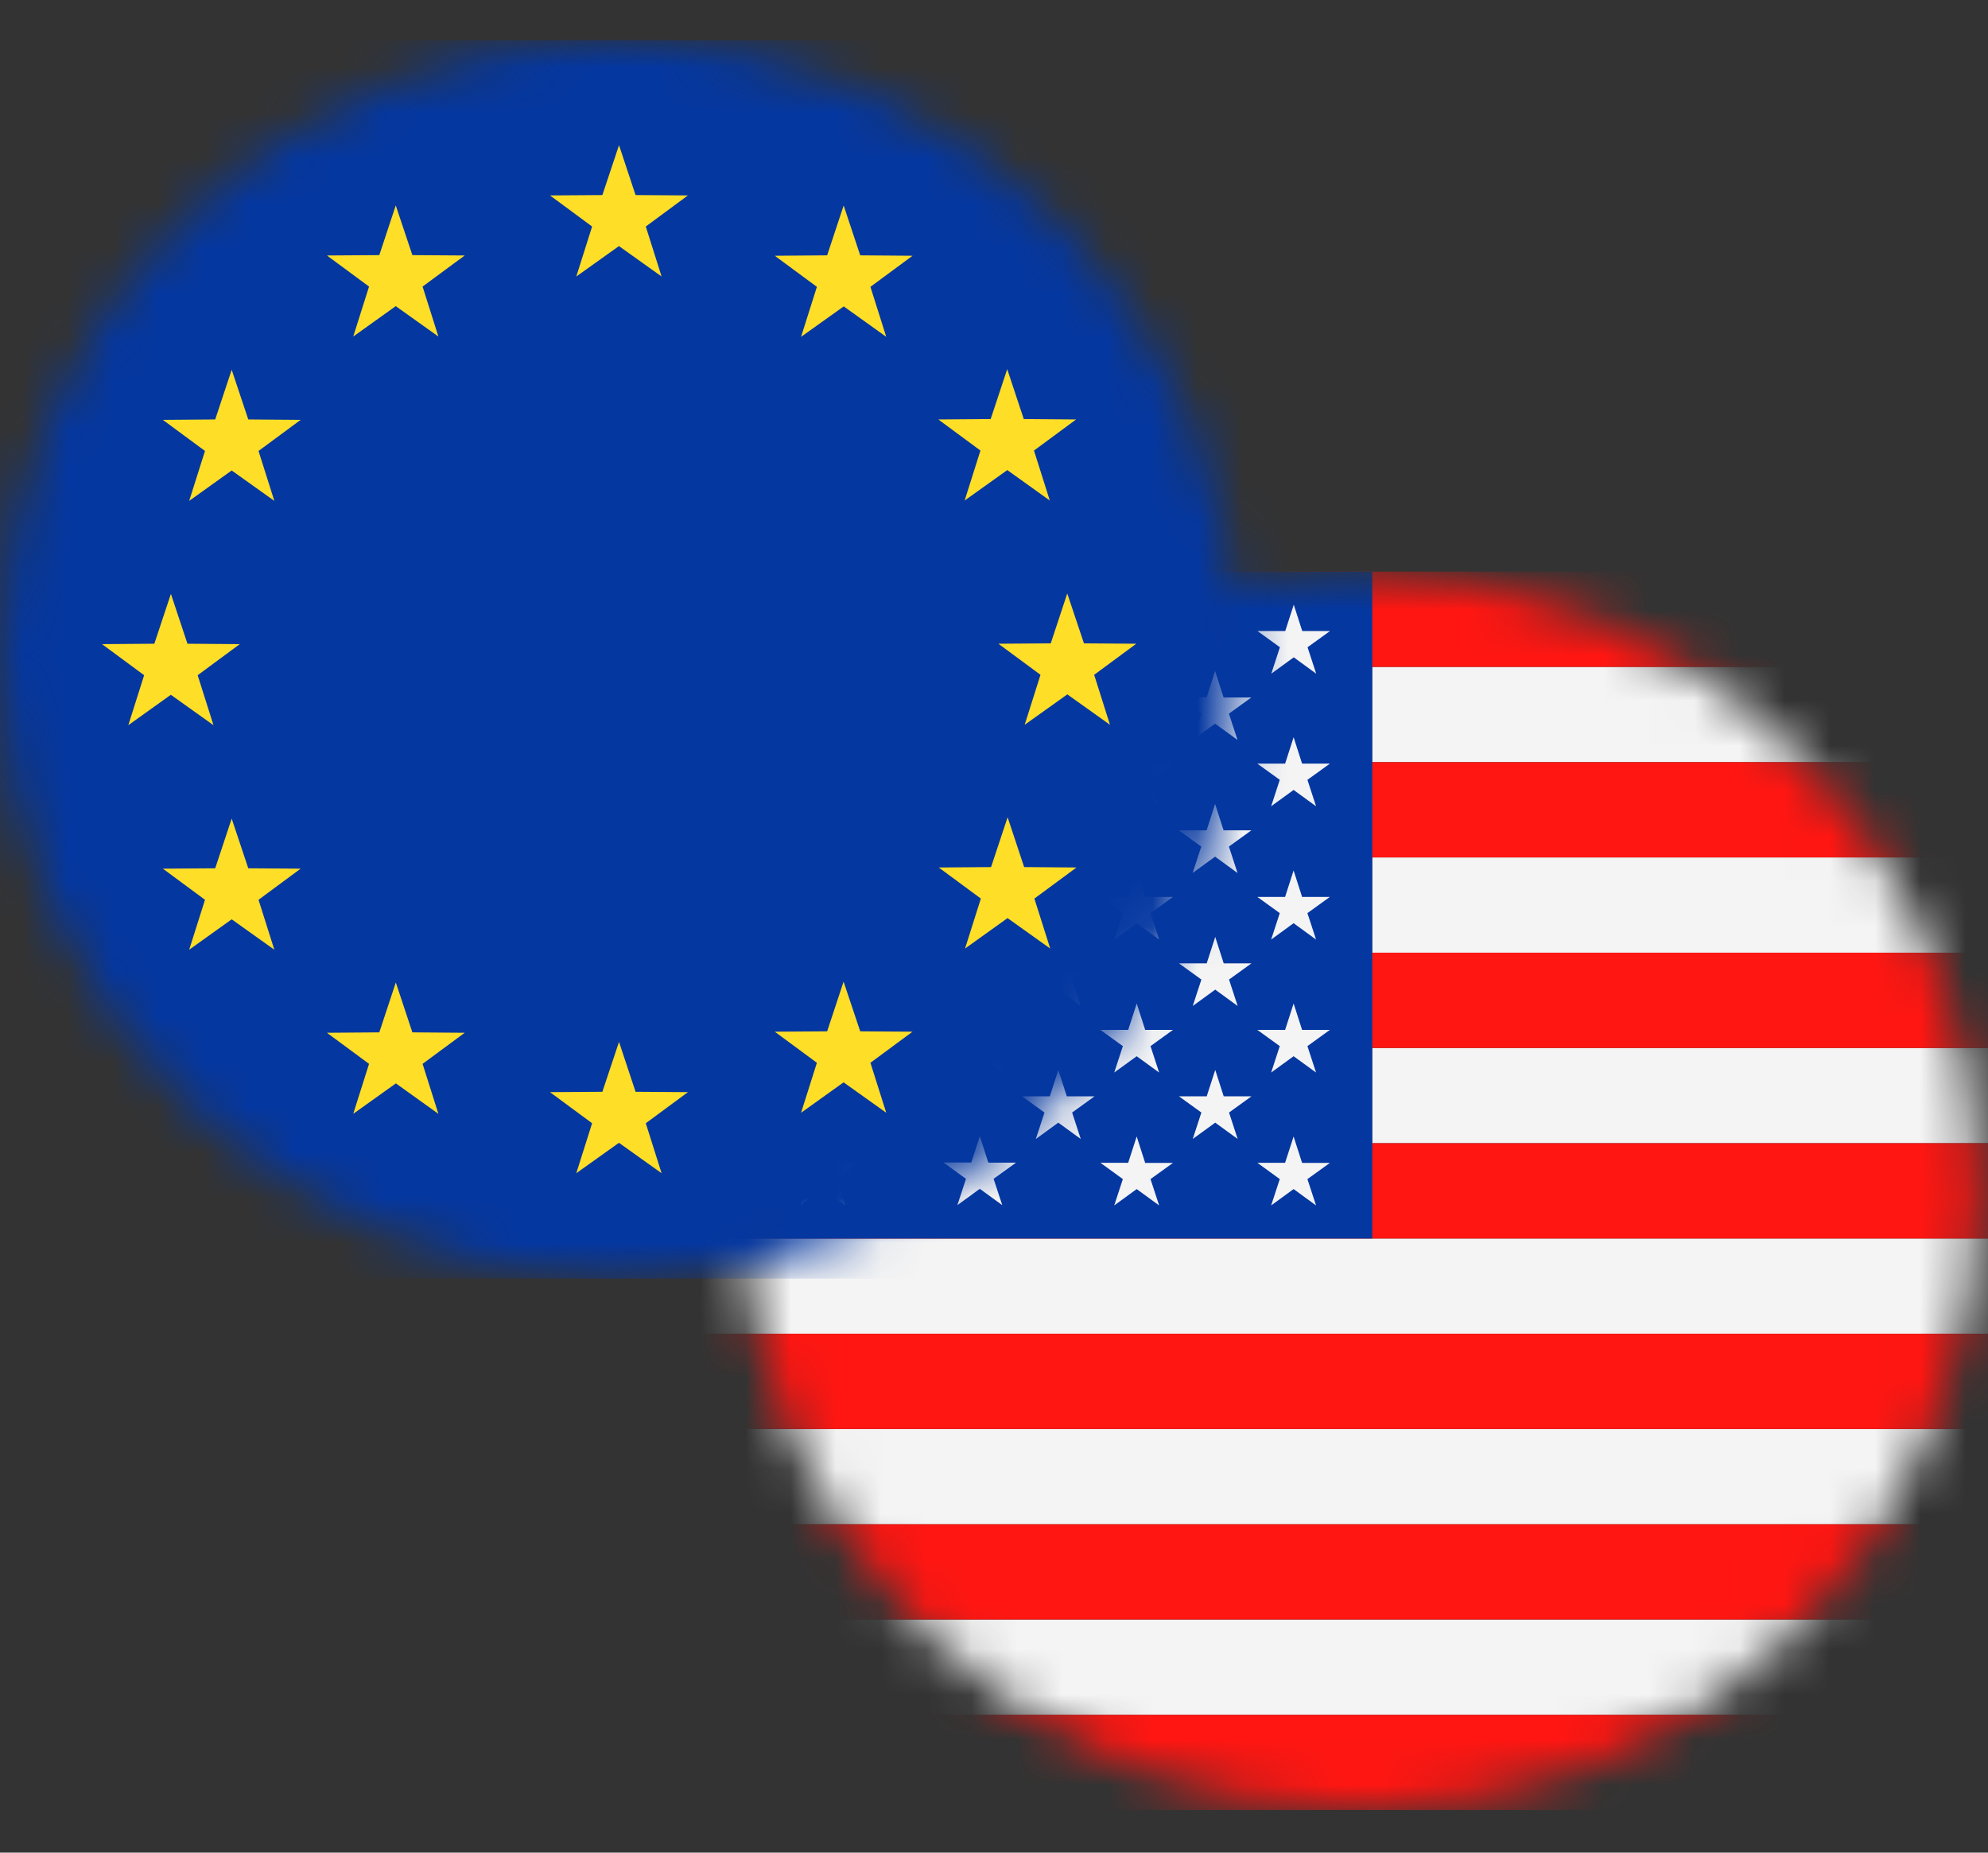
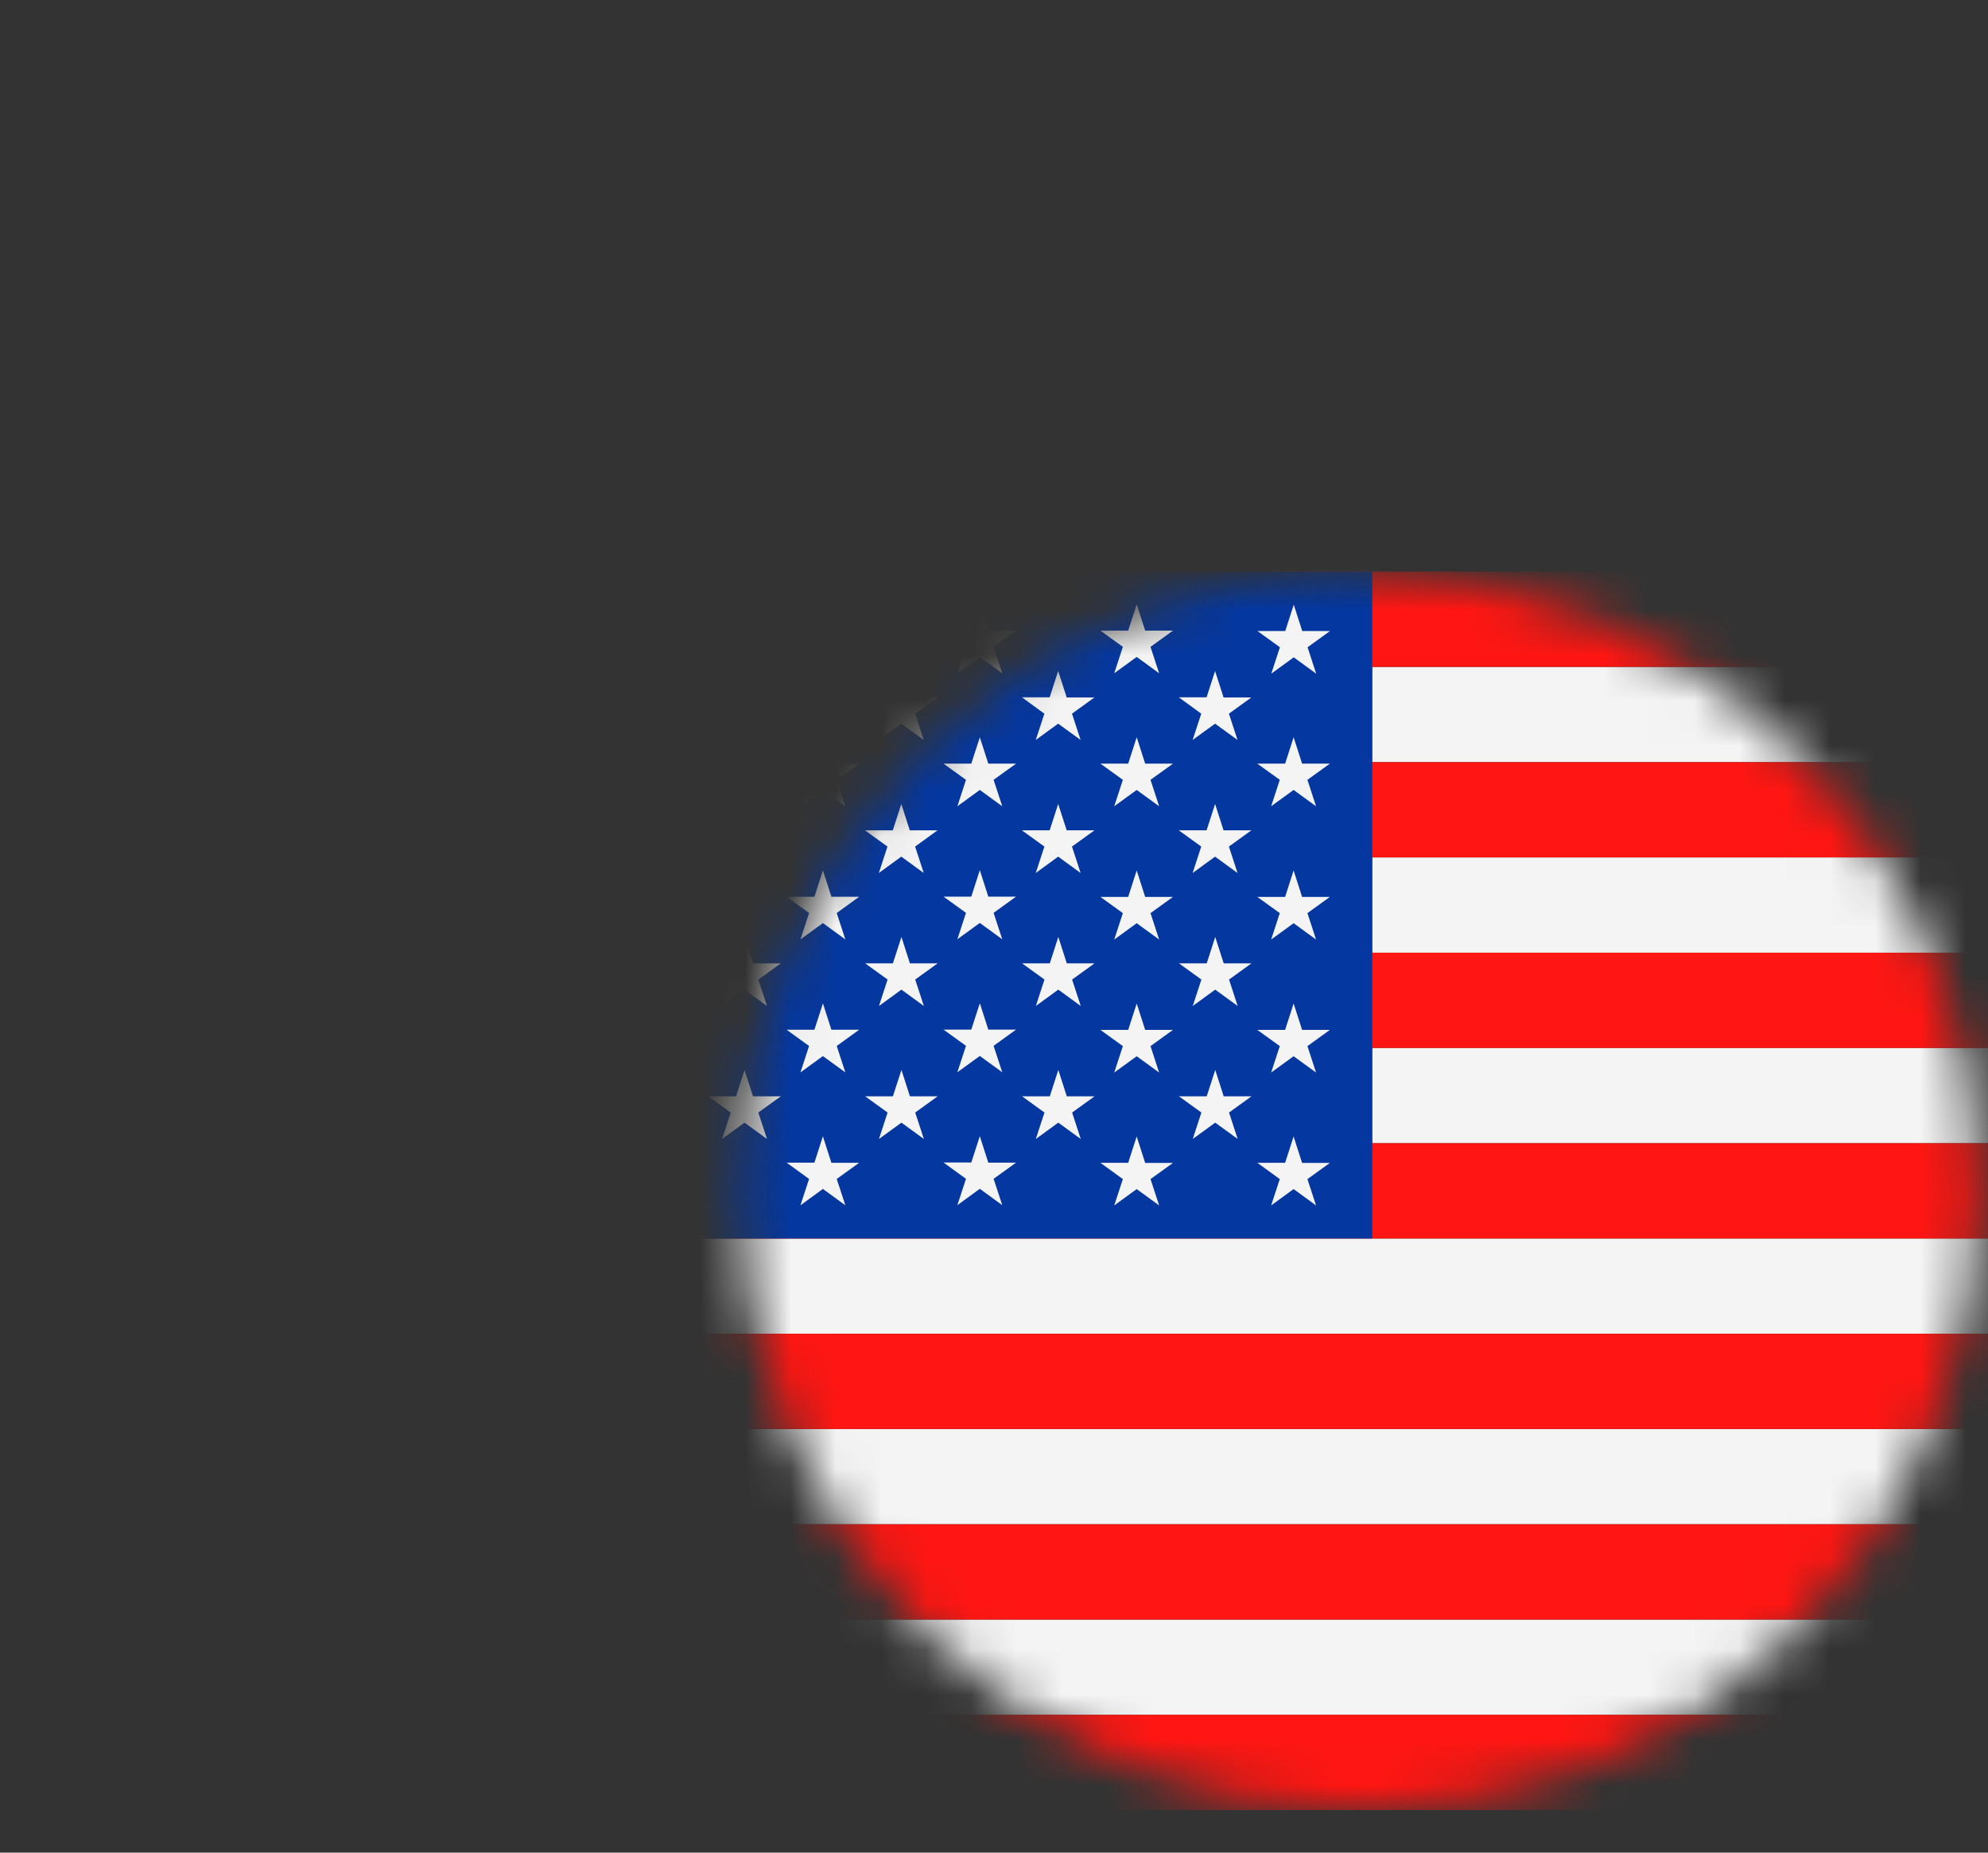
<svg xmlns="http://www.w3.org/2000/svg" width="44" height="41" viewBox="0 0 44 41" fill="none">
  <rect x="0" y="0" width="44" height="41" fill="#333333" stroke="none" />
  <mask id="mask0_32_1065" style="mask-type:luminance" maskUnits="userSpaceOnUse" x="16" y="12" width="28" height="29">
    <path d="M43.802 26.353C43.802 22.718 42.358 19.233 39.788 16.663C37.218 14.094 33.732 12.65 30.098 12.65C26.463 12.651 22.978 14.095 20.408 16.664C17.838 19.234 16.395 22.72 16.395 26.354C16.395 29.989 17.838 33.474 20.408 36.044C22.978 38.614 26.463 40.058 30.098 40.058C33.732 40.058 37.218 38.615 39.788 36.045C42.358 33.475 43.802 29.99 43.802 26.356V26.353Z" fill="white" />
  </mask>
  <g mask="url(#mask0_32_1065)">
    <path fill-rule="evenodd" clip-rule="evenodd" d="M50.652 14.759V16.867H30.369V14.759H50.652ZM50.652 18.975V21.084H30.369V18.975H50.652ZM50.652 23.192V25.3H30.369V23.192H50.652ZM50.652 27.409V29.517H9.539V27.409H50.652ZM50.652 31.625V33.733H9.539V31.625H50.652ZM50.652 35.842V37.95H9.539V35.842H50.652Z" fill="#F4F4F4" />
    <path fill-rule="evenodd" clip-rule="evenodd" d="M9.539 12.65H50.652V14.759H9.539V12.65ZM9.539 37.95H50.652V40.058H9.539V37.95ZM9.539 33.733H50.652V35.842H9.539V33.733ZM9.539 29.517H50.652V31.625H9.539V29.517ZM9.539 25.3H50.652V27.409H9.539V25.3ZM9.539 21.084H50.652V23.192H9.539V21.084ZM9.539 16.867H50.652V18.975H9.539V16.867Z" fill="#FF1612" />
    <path fill-rule="evenodd" clip-rule="evenodd" d="M9.539 12.65H30.372V27.409H9.539V12.65Z" fill="#0437A0" />
    <path fill-rule="evenodd" clip-rule="evenodd" d="M28.634 13.38L28.822 13.965H29.437L28.94 14.324L29.131 14.909L28.634 14.547L28.137 14.909L28.328 14.324L27.831 13.965H28.446L28.634 13.383V13.38ZM11.274 19.264L11.462 19.849H12.076L11.579 20.208L11.77 20.793L11.274 20.431L10.777 20.793L10.968 20.208L10.471 19.849H11.085L11.274 19.264ZM13.008 20.734L13.197 21.319H13.811L13.314 21.678L13.505 22.263L13.008 21.901L12.511 22.263L12.703 21.678L12.206 21.319H12.82L13.008 20.737V20.734ZM26.896 20.734L27.084 21.319H27.699L27.202 21.678L27.393 22.263L26.896 21.901L26.399 22.263L26.59 21.678L26.093 21.319H26.708L26.896 20.737V20.734ZM23.423 20.734L23.611 21.319H24.226L23.729 21.678L23.92 22.263L23.423 21.901L22.926 22.263L23.117 21.678L22.621 21.319H23.235L23.423 20.737V20.734ZM19.951 20.734L20.139 21.319H20.753L20.256 21.678L20.448 22.263L19.951 21.901L19.454 22.263L19.645 21.678L19.148 21.319H19.762L19.951 20.737V20.734ZM16.478 20.734L16.666 21.319H17.281L16.784 21.678L16.975 22.263L16.478 21.901L15.981 22.263L16.172 21.678L15.675 21.319H16.29L16.478 20.737V20.734ZM14.743 19.264L14.931 19.849H15.546L15.049 20.208L15.24 20.793L14.743 20.431L14.246 20.793L14.437 20.208L13.94 19.849H14.555L14.743 19.264ZM25.158 19.264L25.346 19.849H25.961L25.464 20.208L25.655 20.793L25.158 20.431L24.661 20.793L24.852 20.208L24.355 19.849H24.97L25.158 19.264ZM28.631 19.264L28.819 19.849H29.434L28.937 20.208L29.128 20.793L28.631 20.431L28.134 20.793L28.325 20.208L27.828 19.849H28.443L28.631 19.264ZM28.631 22.207L28.819 22.792H29.434L28.937 23.151L29.128 23.736L28.631 23.375L28.134 23.736L28.325 23.151L27.828 22.792H28.443L28.631 22.21V22.207ZM25.158 22.207L25.346 22.792H25.961L25.464 23.151L25.655 23.736L25.158 23.375L24.661 23.736L24.852 23.151L24.355 22.792H24.97L25.158 22.21V22.207ZM14.743 22.207L14.931 22.792H15.546L15.049 23.151L15.24 23.736L14.743 23.375L14.246 23.736L14.437 23.151L13.94 22.792H14.555L14.743 22.21V22.207ZM13.008 23.677L13.197 24.262H13.811L13.314 24.621L13.505 25.206L13.008 24.845L12.511 25.206L12.703 24.621L12.206 24.262H12.82L13.008 23.68V23.677ZM26.896 23.677L27.084 24.262H27.699L27.202 24.621L27.393 25.206L26.896 24.845L26.399 25.206L26.59 24.621L26.093 24.262H26.708L26.896 23.68V23.677ZM23.423 23.677L23.611 24.262H24.226L23.729 24.621L23.92 25.206L23.423 24.845L22.926 25.206L23.117 24.621L22.621 24.262H23.235L23.423 23.68V23.677ZM19.951 23.677L20.139 24.262H20.753L20.256 24.621L20.448 25.206L19.951 24.845L19.454 25.206L19.645 24.621L19.148 24.262H19.762L19.951 23.68V23.677ZM16.478 23.677L16.666 24.262H17.281L16.784 24.621L16.975 25.206L16.478 24.845L15.981 25.206L16.172 24.621L15.675 24.262H16.29L16.478 23.68V23.677ZM11.271 22.207L11.459 22.792H12.073L11.576 23.151L11.768 23.736L11.271 23.375L10.774 23.736L10.965 23.151L10.468 22.792H11.082L11.271 22.21V22.207ZM11.271 25.151L11.459 25.736H12.073L11.576 26.094L11.768 26.677L11.271 26.315L10.774 26.677L10.965 26.094L10.468 25.733H11.082L11.271 25.151ZM14.743 25.151L14.931 25.736H15.546L15.049 26.094L15.24 26.677L14.743 26.315L14.246 26.677L14.437 26.094L13.94 25.733H14.555L14.743 25.151ZM25.158 25.151L25.346 25.736H25.961L25.464 26.094L25.655 26.677L25.158 26.315L24.661 26.677L24.852 26.094L24.355 25.733H24.97L25.158 25.151ZM28.631 25.151L28.819 25.736H29.434L28.937 26.094L29.128 26.677L28.631 26.315L28.134 26.677L28.325 26.094L27.828 25.733H28.443L28.631 25.151ZM13.005 17.794L13.194 18.379H13.808L13.311 18.737L13.502 19.323L13.005 18.961L12.508 19.323L12.7 18.737L12.203 18.379H12.817L13.005 17.797V17.794ZM13.005 14.85L13.194 15.435H13.808L13.311 15.794L13.502 16.376L13.005 16.015L12.508 16.376L12.7 15.794L12.203 15.432H12.817L13.005 14.85ZM26.893 14.85L27.081 15.435H27.696L27.199 15.794L27.39 16.376L26.893 16.015L26.396 16.376L26.587 15.794L26.09 15.432H26.705L26.893 14.85ZM23.42 14.85L23.609 15.435H24.223L23.726 15.794L23.917 16.376L23.42 16.015L22.924 16.376L23.115 15.794L22.618 15.432H23.232L23.42 14.85ZM19.948 14.85L20.136 15.435H20.75L20.254 15.794L20.445 16.376L19.948 16.015L19.451 16.376L19.642 15.794L19.145 15.432H19.76L19.948 14.85ZM16.475 14.85L16.663 15.435H17.278L16.781 15.794L16.972 16.376L16.475 16.015L15.978 16.376L16.169 15.794L15.672 15.432H16.287L16.475 14.85ZM11.268 16.32L11.456 16.905H12.07L11.573 17.264L11.764 17.849L11.268 17.488L10.771 17.849L10.962 17.264L10.465 16.905H11.079L11.268 16.323V16.32ZM26.893 17.791L27.081 18.376H27.696L27.199 18.735L27.39 19.32L26.893 18.958L26.396 19.32L26.587 18.735L26.09 18.376H26.705L26.893 17.794V17.791ZM23.42 17.791L23.609 18.376H24.223L23.726 18.735L23.917 19.32L23.42 18.958L22.924 19.32L23.115 18.735L22.618 18.376H23.232L23.42 17.794V17.791ZM19.948 17.791L20.136 18.376H20.75L20.254 18.735L20.445 19.32L19.948 18.958L19.451 19.32L19.642 18.735L19.145 18.376H19.76L19.948 17.794V17.791ZM16.475 17.791L16.663 18.376H17.278L16.781 18.735L16.972 19.32L16.475 18.958L15.978 19.32L16.169 18.735L15.672 18.376H16.287L16.475 17.794V17.791ZM14.74 16.32L14.928 16.905H15.543L15.046 17.264L15.237 17.849L14.74 17.488L14.243 17.849L14.434 17.264L13.938 16.905H14.552L14.74 16.323V16.32ZM14.74 13.377L14.928 13.962H15.543L15.046 14.321L15.237 14.906L14.74 14.544L14.243 14.906L14.434 14.321L13.938 13.962H14.552L14.74 13.38V13.377ZM11.268 13.377L11.456 13.962H12.07L11.573 14.321L11.764 14.906L11.268 14.544L10.771 14.906L10.962 14.321L10.465 13.962H11.079L11.268 13.38V13.377ZM18.213 25.148L18.401 25.733H19.016L18.519 26.091L18.71 26.674L18.213 26.312L17.716 26.674L17.907 26.091L17.41 25.73H18.025L18.213 25.148ZM18.213 22.204L18.401 22.789H19.016L18.519 23.148L18.71 23.733L18.213 23.372L17.716 23.733L17.907 23.148L17.41 22.789H18.025L18.213 22.207V22.204ZM18.213 19.261L18.401 19.846H19.016L18.519 20.205L18.71 20.79L18.213 20.428L17.716 20.79L17.907 20.205L17.41 19.846H18.025L18.213 19.261ZM18.213 16.317L18.401 16.903H19.016L18.519 17.261L18.71 17.846L18.213 17.485L17.716 17.846L17.907 17.261L17.41 16.903H18.025L18.213 16.32V16.317ZM18.213 13.374L18.401 13.959H19.016L18.519 14.318L18.71 14.903L18.213 14.541L17.716 14.903L17.907 14.318L17.41 13.959H18.025L18.213 13.377V13.374ZM21.686 25.145L21.874 25.73H22.488L21.991 26.088L22.183 26.671L21.686 26.309L21.189 26.671L21.38 26.088L20.883 25.727H21.497L21.686 25.145ZM21.686 22.201L21.874 22.786H22.488L21.991 23.145L22.183 23.73L21.686 23.369L21.189 23.73L21.38 23.145L20.883 22.786H21.497L21.686 22.204V22.201ZM21.686 19.258L21.874 19.843H22.488L21.991 20.202L22.183 20.787L21.686 20.425L21.189 20.787L21.38 20.202L20.883 19.843H21.497L21.686 19.258ZM21.686 16.314L21.874 16.9H22.488L21.991 17.258L22.183 17.843L21.686 17.482L21.189 17.843L21.38 17.258L20.883 16.9H21.497L21.686 16.317V16.314ZM21.686 13.371L21.874 13.956H22.488L21.991 14.315L22.183 14.9L21.686 14.538L21.189 14.9L21.38 14.315L20.883 13.956H21.497L21.686 13.374V13.371ZM25.158 16.314L25.346 16.9H25.961L25.464 17.258L25.655 17.843L25.158 17.482L24.661 17.843L24.852 17.258L24.355 16.9H24.97L25.158 16.317V16.314ZM25.158 13.371L25.346 13.956H25.961L25.464 14.315L25.655 14.9L25.158 14.538L24.661 14.9L24.852 14.315L24.355 13.956H24.97L25.158 13.374V13.371ZM28.631 16.314L28.819 16.9H29.434L28.937 17.258L29.128 17.843L28.631 17.482L28.134 17.843L28.325 17.258L27.828 16.9H28.443L28.631 16.317V16.314Z" fill="#F4F4F4" />
  </g>
  <mask id="mask1_32_1065" style="mask-type:luminance" maskUnits="userSpaceOnUse" x="0" y="0" width="28" height="29">
-     <path d="M13.705 28.296C21.275 28.296 27.411 22.159 27.411 14.59C27.411 7.021 21.275 0.885 13.705 0.885C6.136 0.885 0 7.021 0 14.59C0 22.159 6.136 28.296 13.705 28.296Z" fill="white" />
-   </mask>
+     </mask>
  <g mask="url(#mask1_32_1065)">
    <path fill-rule="evenodd" clip-rule="evenodd" d="M34.262 0.888V28.296H-6.852V0.888H34.262Z" fill="#0437A0" />
    <path fill-rule="evenodd" clip-rule="evenodd" d="M13.702 3.217L14.067 4.317L15.225 4.325L14.293 5.013L14.643 6.119L13.699 5.446L12.755 6.119L13.105 5.013L12.173 4.325L13.332 4.317L13.699 3.217H13.702ZM8.762 21.747L9.127 22.847L10.285 22.856L9.353 23.544L9.703 24.65L8.762 23.976L7.818 24.65L8.168 23.544L7.236 22.856L8.395 22.847L8.759 21.747H8.762ZM5.128 18.116L5.495 19.216L6.654 19.224L5.722 19.913L6.072 21.018L5.128 20.345L4.187 21.018L4.537 19.913L3.605 19.224L4.763 19.216L5.128 18.116ZM3.784 13.147L4.149 14.246L5.307 14.255L4.375 14.943L4.725 16.049L3.781 15.376L2.84 16.049L3.19 14.943L2.258 14.255L3.416 14.246L3.781 13.147H3.784ZM5.128 8.183L5.495 9.283L6.654 9.292L5.722 9.98L6.072 11.085L5.128 10.412L4.187 11.085L4.537 9.98L3.605 9.292L4.763 9.283L5.128 8.183ZM8.759 4.546L9.127 5.646L10.285 5.654L9.353 6.342L9.703 7.448L8.759 6.775L7.818 7.448L8.168 6.342L7.236 5.654L8.395 5.646L8.759 4.546ZM18.674 4.552L19.039 5.651L20.197 5.66L19.265 6.348L19.615 7.454L18.674 6.781L17.73 7.454L18.08 6.348L17.148 5.66L18.307 5.651L18.671 4.552H18.674ZM22.294 8.174L22.659 9.274L23.817 9.283L22.885 9.971L23.235 11.077L22.294 10.403L21.35 11.077L21.7 9.971L20.768 9.283L21.926 9.274L22.291 8.174H22.294ZM23.623 13.138L23.991 14.238L25.149 14.246L24.217 14.934L24.567 16.04L23.623 15.367L22.679 16.04L23.029 14.934L22.097 14.246L23.256 14.238L23.62 13.138H23.623ZM22.303 18.09L22.667 19.189L23.826 19.198L22.894 19.886L23.244 20.992L22.3 20.318L21.359 20.992L21.709 19.886L20.777 19.198L21.935 19.189L22.3 18.09H22.303ZM18.671 21.724L19.039 22.824L20.197 22.832L19.265 23.52L19.615 24.626L18.671 23.953L17.73 24.626L18.08 23.52L17.148 22.832L18.307 22.824L18.671 21.724ZM13.702 23.062L14.067 24.162L15.225 24.17L14.293 24.858L14.643 25.964L13.699 25.291L12.755 25.964L13.105 24.858L12.173 24.17L13.332 24.162L13.699 23.062H13.702Z" fill="#FFDE27" />
  </g>
</svg>